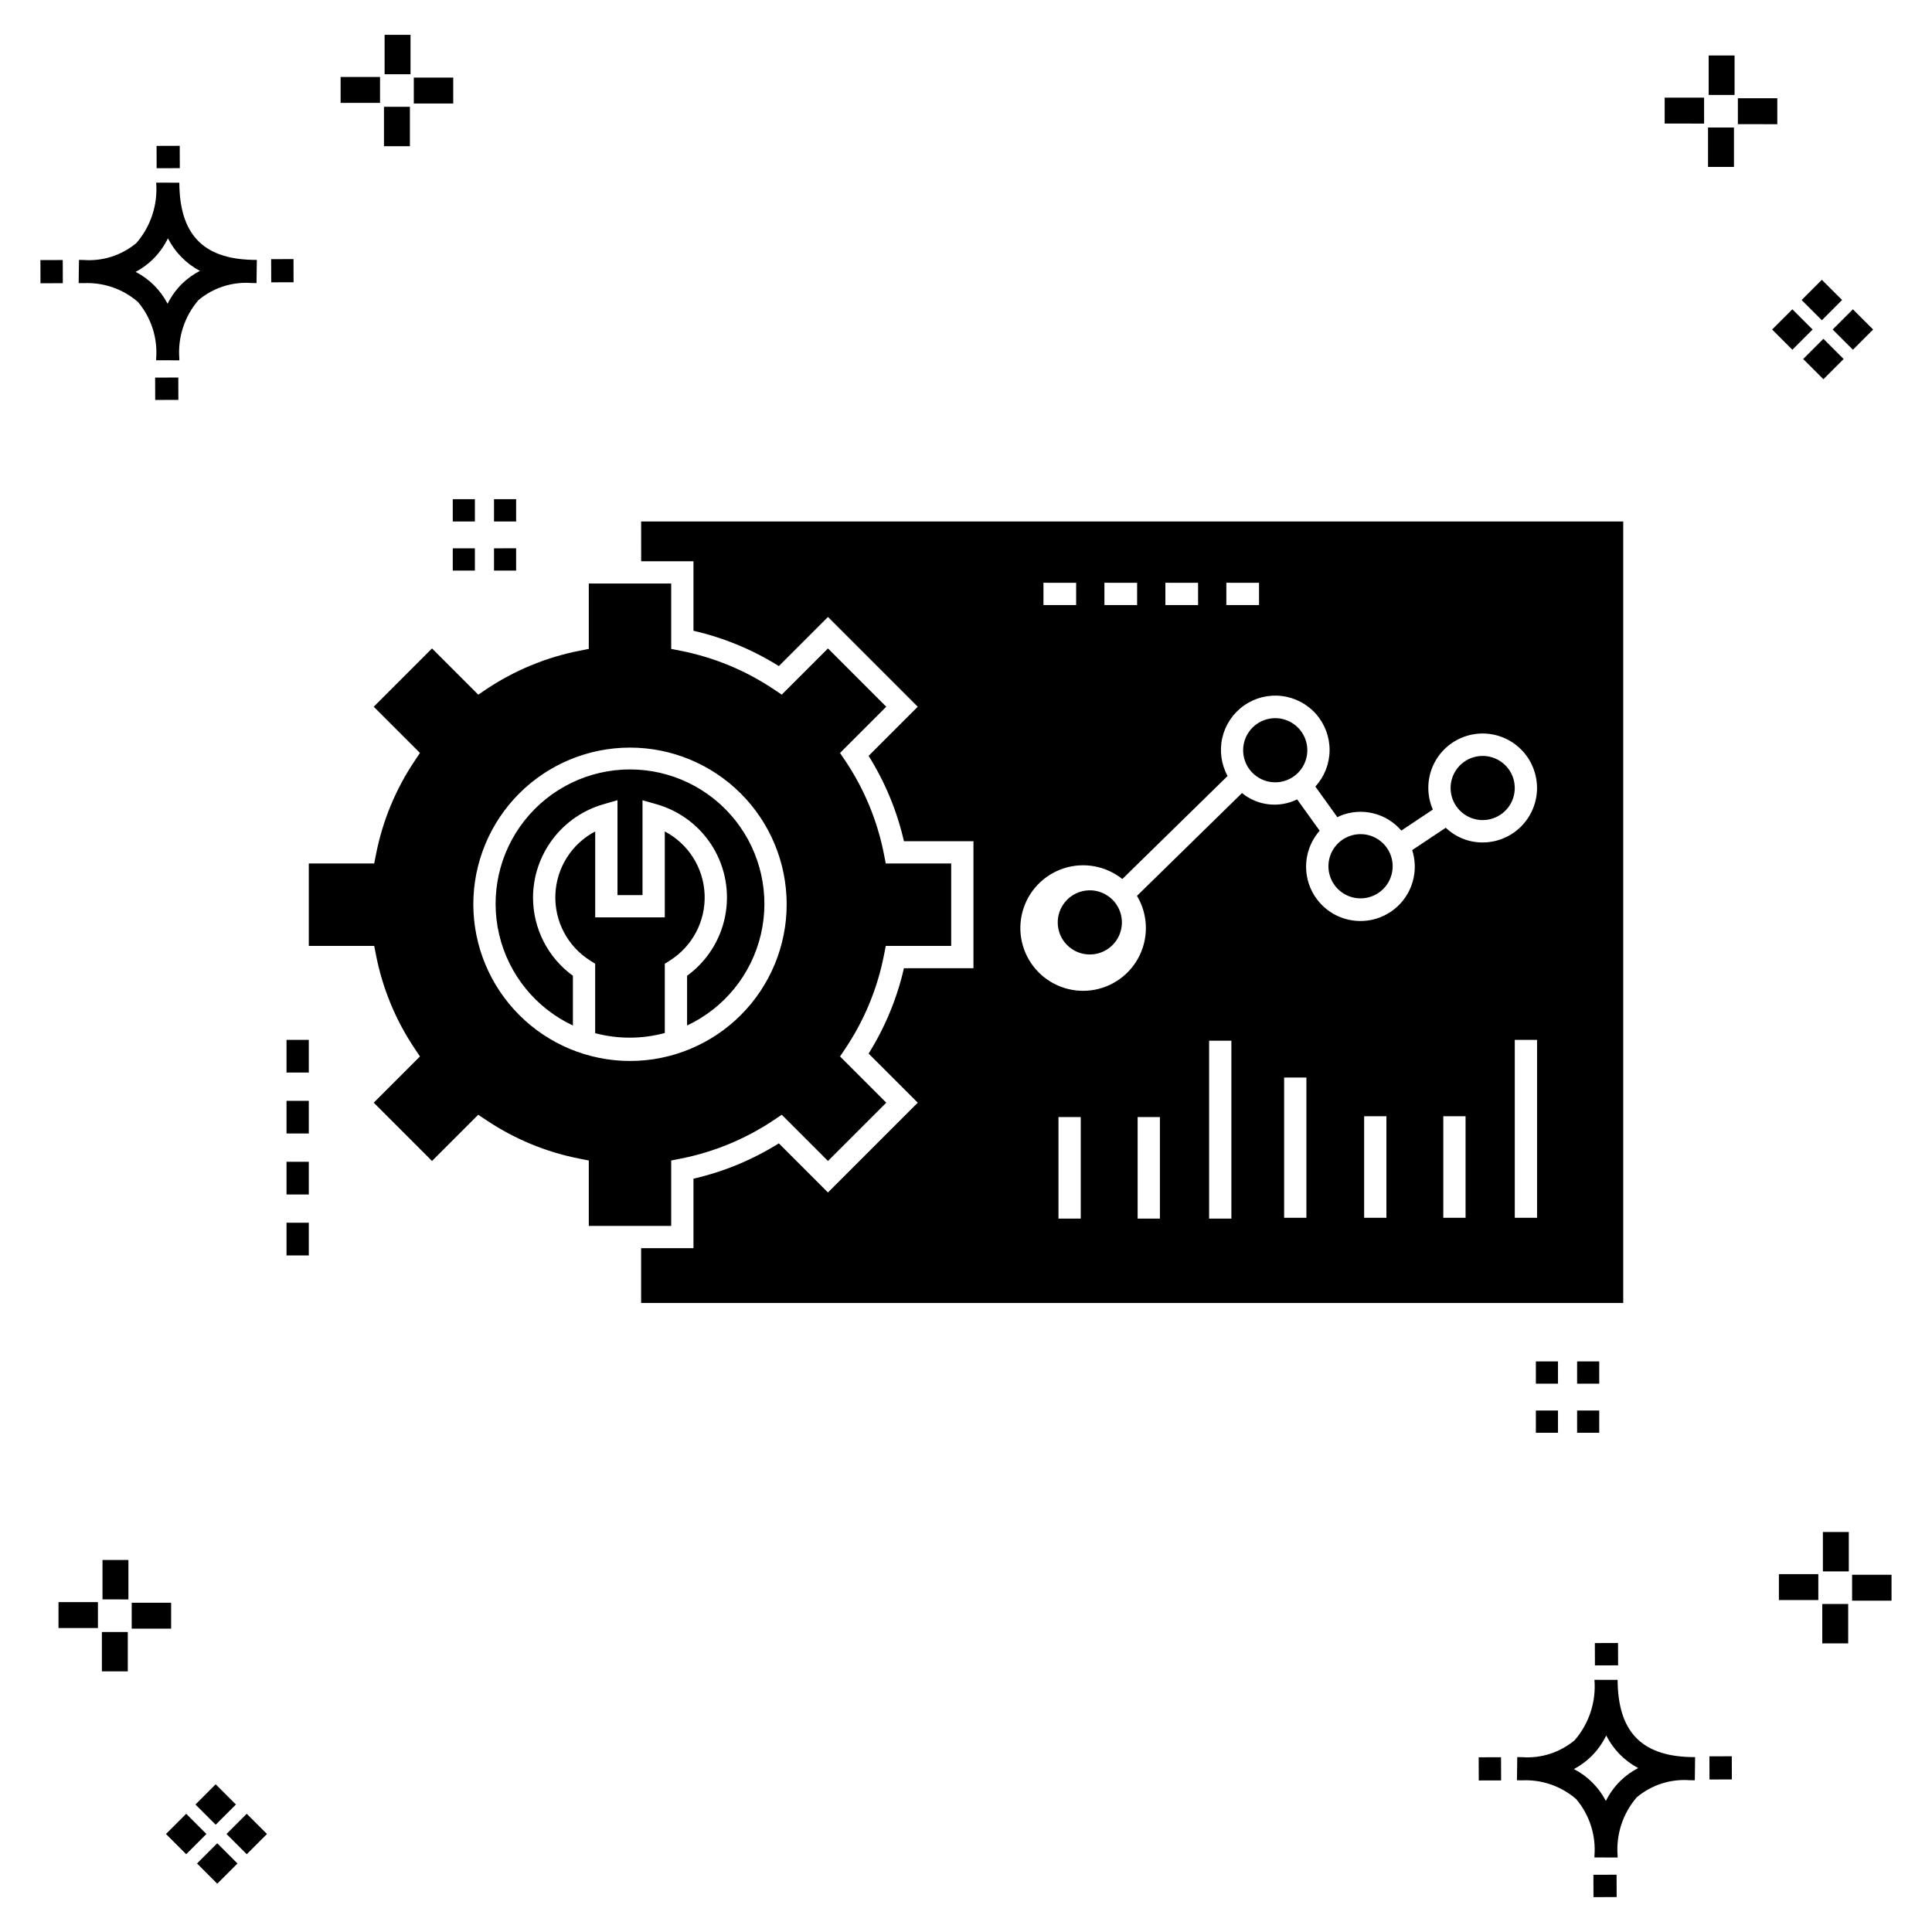
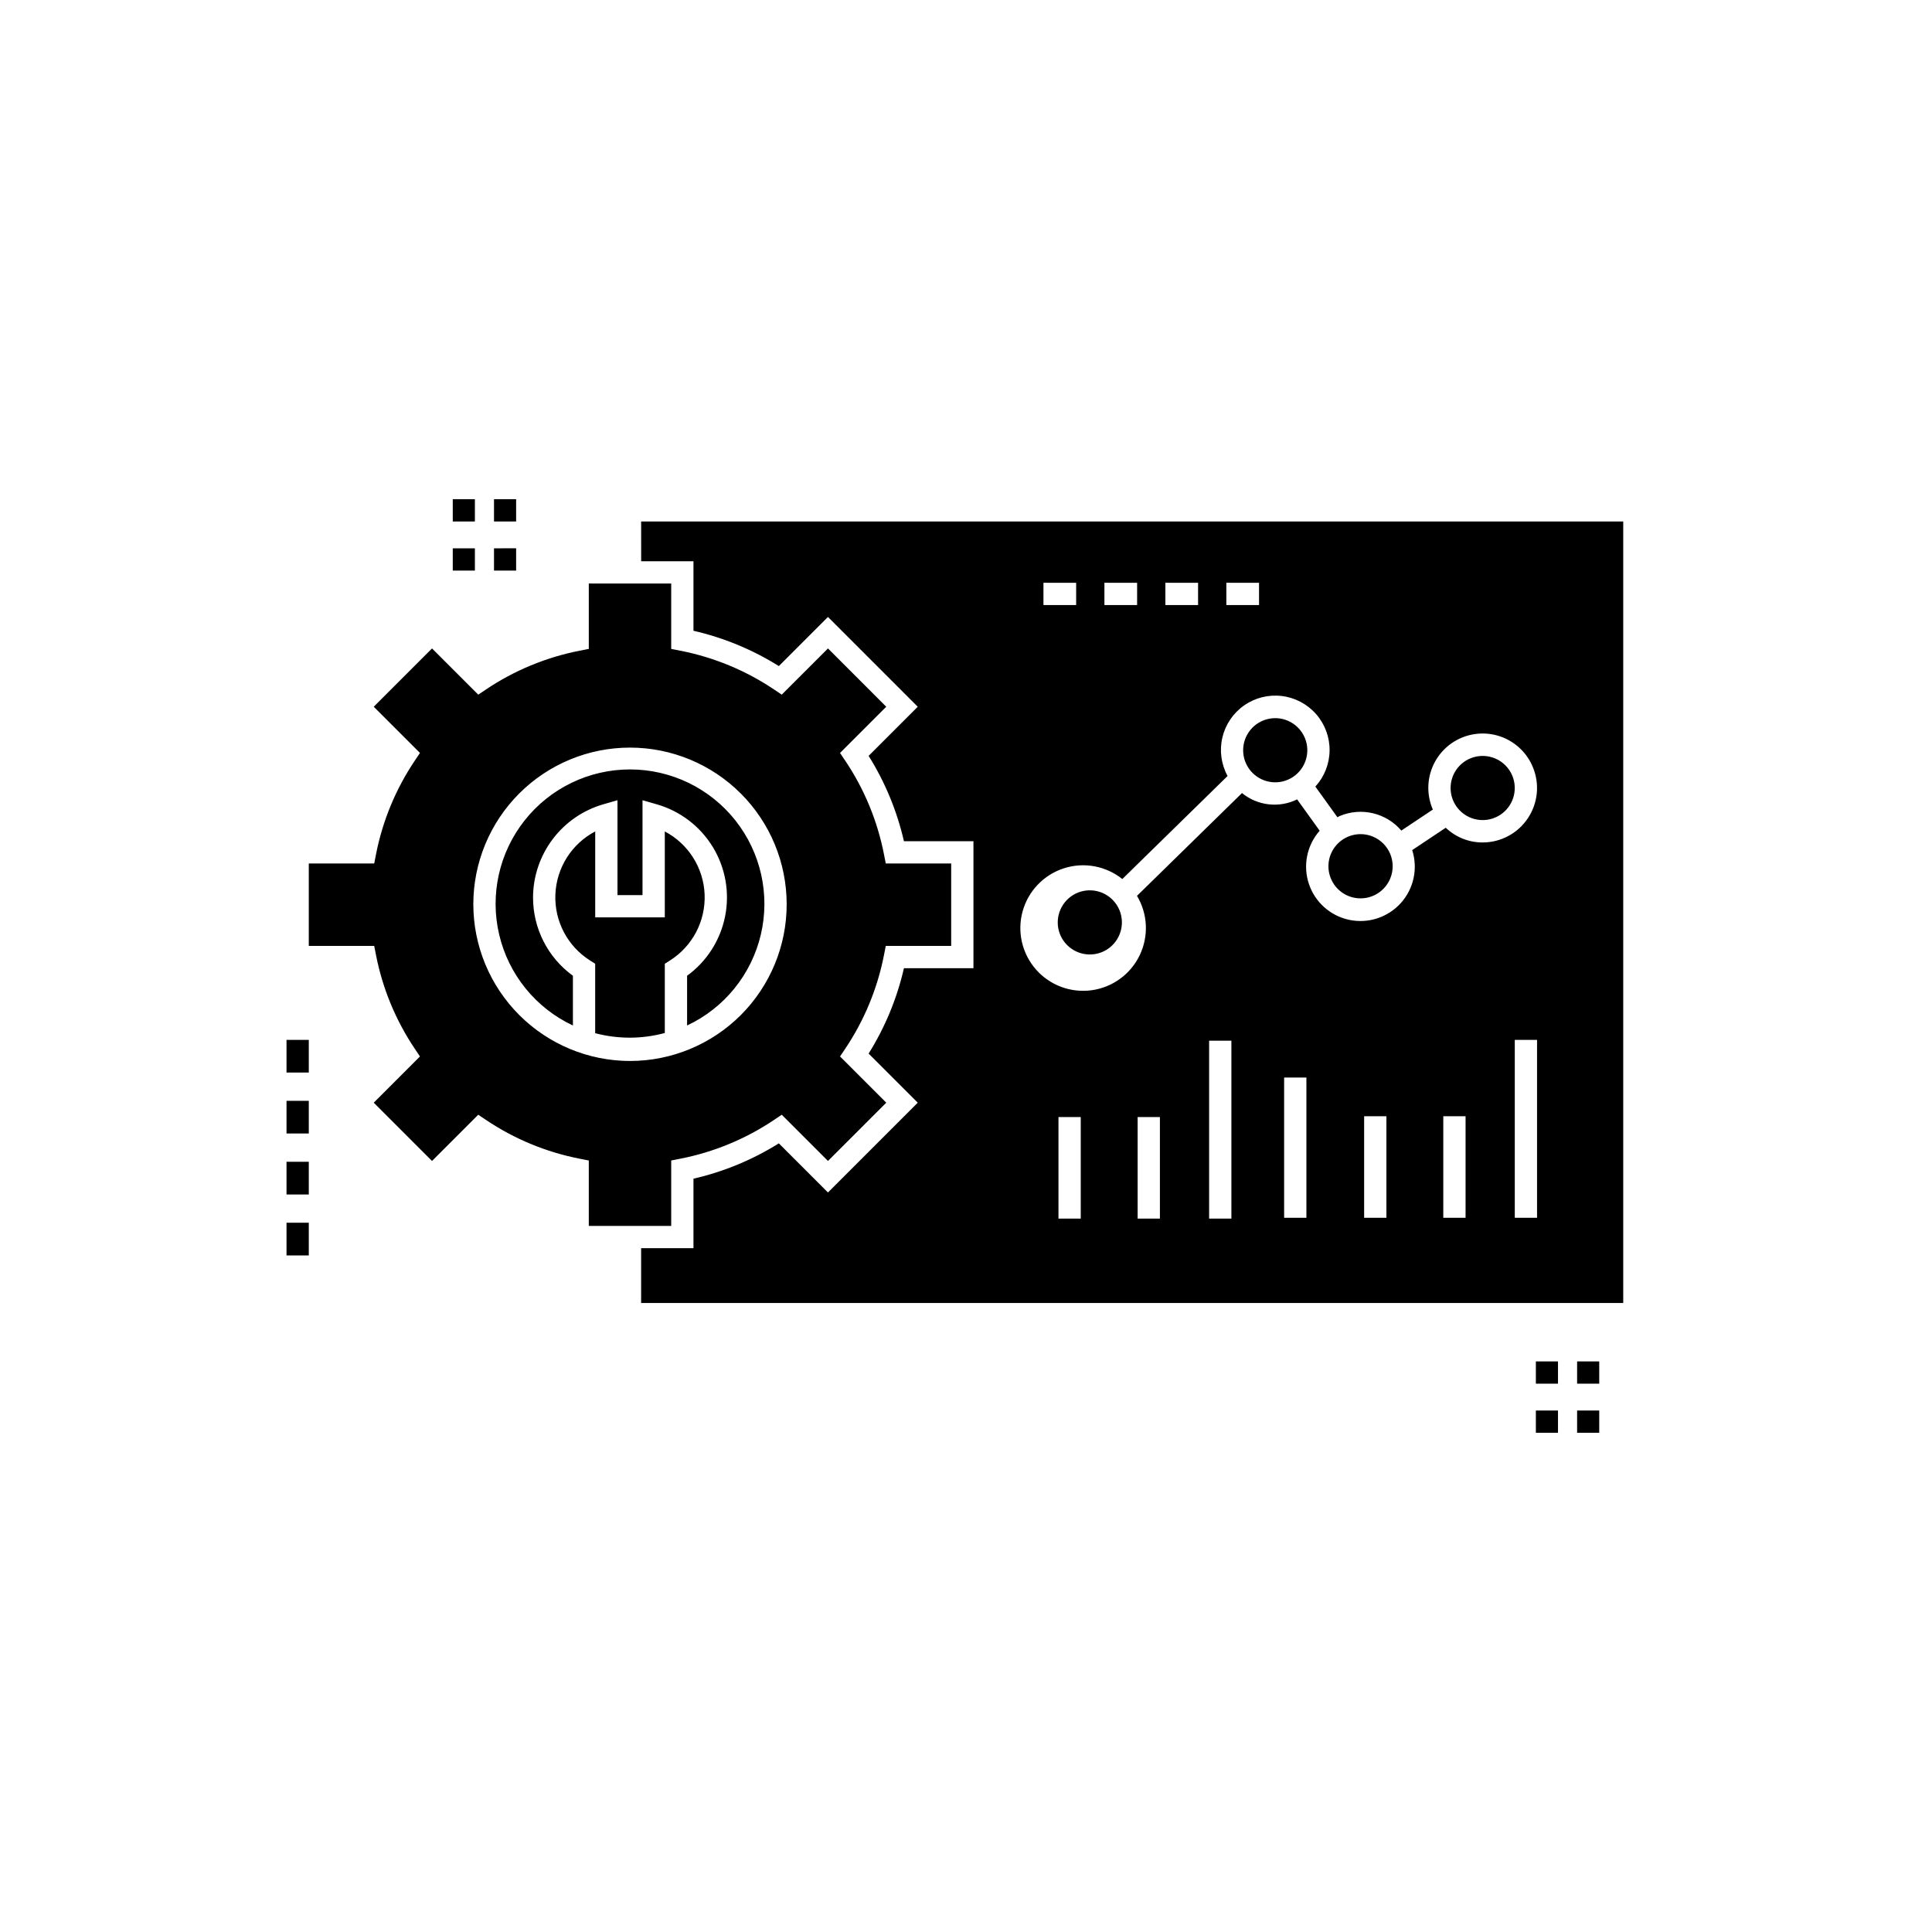
<svg xmlns="http://www.w3.org/2000/svg" fill="#000000" width="800px" height="800px" version="1.1" viewBox="144 144 512 512">
  <g>
-     <path d="m191.25 244.05 0.02 5.922-6.141 0.02-0.02-5.922zm19.43-31.188c0.43 0.023 0.914 0.008 1.383 0.02l-0.082 6.141c-0.441 0.008-0.914-0.004-1.363-0.02-5.094-0.375-10.129 1.258-14.035 4.543-3.688 4.285-5.508 9.867-5.059 15.504v0.441l-6.141-0.016v-0.438c0.43-5.449-1.309-10.848-4.836-15.023-3.984-3.449-9.145-5.231-14.406-4.973h-0.004c-0.426 0-0.855-0.008-1.293-0.02l0.086-6.141c0.434 0 0.863 0.008 1.285 0.02h0.004c5.051 0.367 10.043-1.246 13.926-4.496 3.816-4.414 5.707-10.18 5.238-16l6.141 0.008c0.07 13.547 6.168 20.074 19.156 20.449zm-13.707 2.922v0.004c-3.644-1.938-6.602-4.953-8.465-8.637-1.027 2.113-2.418 4.035-4.102 5.672-1.332 1.281-2.836 2.367-4.469 3.227 3.633 1.871 6.594 4.824 8.473 8.449 0.988-1.988 2.301-3.797 3.887-5.352 1.387-1.344 2.961-2.473 4.676-3.359zm-42.266-2.856 0.02 6.141 5.922-0.016-0.02-6.141zm67.074-0.266-5.926 0.016 0.02 6.141 5.926-0.016zm-30.129-24.098-0.02-5.922-6.141 0.02 0.02 5.922zm435.57 45.219 5.359 5.359-5.359 5.359-5.359-5.359zm7.816-7.816 5.359 5.359-5.359 5.359-5.359-5.359zm-16.043 0 5.359 5.359-5.359 5.359-5.359-5.359zm7.816-7.816 5.359 5.359-5.359 5.359-5.359-5.359zm-11.809-41.238-10.449-0.004v-6.867h10.449zm-19.398-0.164-10.449-0.004v-6.867h10.449zm7.914 11.484h-6.867v-10.438h6.867zm0.164-19.07-6.867-0.004v-10.449h6.867zm-339.57 2.266-10.449-0.004v-6.867h10.449zm-19.398-0.164-10.449-0.004v-6.867h10.449zm7.914 11.484h-6.867v-10.441h6.867zm0.164-19.07h-6.867v-10.453h6.867zm313.48 477.16 0.02 5.922 6.141-0.02-0.02-5.922zm25.57-31.203c0.43 0.023 0.914 0.008 1.383 0.02l-0.082 6.141c-0.441 0.008-0.914-0.004-1.363-0.02-5.09-0.375-10.129 1.254-14.031 4.539-3.691 4.285-5.512 9.867-5.062 15.504v0.441l-6.141-0.016v-0.438c0.43-5.449-1.309-10.848-4.836-15.023-3.984-3.449-9.141-5.231-14.406-4.973h-0.004c-0.426 0-0.855-0.008-1.293-0.02l0.086-6.141c0.434 0 0.863 0.008 1.285 0.02h0.004c5.051 0.367 10.043-1.246 13.926-4.496 3.82-4.414 5.707-10.18 5.238-16l6.141 0.008c0.07 13.551 6.168 20.078 19.156 20.453zm-13.707 2.922c-3.644-1.938-6.602-4.953-8.465-8.637-1.027 2.117-2.418 4.035-4.102 5.676-1.332 1.277-2.836 2.363-4.469 3.227 3.633 1.867 6.594 4.82 8.473 8.449 0.988-1.988 2.305-3.797 3.887-5.356 1.387-1.34 2.961-2.473 4.676-3.359zm-42.266-2.856 0.02 6.141 5.922-0.016-0.02-6.141zm67.074-0.27-5.926 0.016 0.02 6.141 5.926-0.016zm-30.129-24.098-0.02-5.922-6.141 0.02 0.02 5.922zm72.461-17.141h-10.449v-6.867h10.449zm-19.398-0.164h-10.449v-6.867h10.449zm7.914 11.484h-6.867v-10.438h6.867zm0.164-19.07h-6.867v-10.449h6.867zm-432.38 72.043 5.359 5.359-5.359 5.359-5.359-5.359zm7.816-7.816 5.359 5.359-5.359 5.359-5.359-5.359zm-16.043 0 5.359 5.359-5.359 5.359-5.359-5.359zm7.816-7.816 5.359 5.359-5.359 5.359-5.359-5.359zm-11.809-41.238-10.449-0.004v-6.867h10.449zm-19.398-0.164-10.449-0.004v-6.867h10.449zm7.914 11.484-6.867-0.008v-10.434h6.867zm0.164-19.07-6.867-0.008v-10.445h6.867z" />
    <path d="m280.78 295.21h-5.863v-5.902l5.863-0.004zm-10.93-5.902h-5.863v5.902h5.863zm10.93-13.016h-5.863v5.902l5.863 0.004zm-10.93 0h-5.863v5.902h5.863zm292.1 247.41h5.863v-5.902h-5.863zm-10.93 0h5.863v-5.902h-5.863zm10.93-13.012h5.863v-5.902h-5.863zm-10.93 0h5.863v-5.902h-5.863zm-331.09-33.98h5.902v-8.668h-5.902zm0-16.16h5.902v-8.66h-5.902zm0-16.156h5.902v-8.66h-5.902zm0-16.156h5.902v-8.66h-5.902zm320.28-83.246c-3.738-1.57-8.066-0.277-10.336 3.082-2.266 3.363-1.848 7.856 1.008 10.738 2.852 2.883 7.344 3.348 10.727 1.113 3.383-2.234 4.719-6.547 3.188-10.305-0.852-2.094-2.5-3.758-4.586-4.629zm-54.973-10.008v-0.004c-3.738-1.566-8.066-0.277-10.336 3.086-2.269 3.359-1.848 7.856 1.004 10.738 2.856 2.883 7.348 3.348 10.73 1.113 3.383-2.234 4.719-6.551 3.188-10.305-0.855-2.09-2.504-3.758-4.586-4.633zm22.621 30.738c-3.176-1.332-6.84-0.625-9.285 1.797-2.449 2.422-3.195 6.078-1.895 9.266s4.394 5.277 7.836 5.293c3.441 0.02 6.555-2.039 7.891-5.211 0.875-2.082 0.887-4.426 0.035-6.516-0.852-2.09-2.5-3.754-4.582-4.629zm-222.6 16.117c0.02-5.574 1.844-10.988 5.199-15.441 3.356-4.449 8.059-7.695 13.414-9.246l3.766-1.082v25.141h6.633v-25.141l3.766 1.082h0.004c6.195 1.773 11.5 5.812 14.859 11.316 3.356 5.504 4.516 12.07 3.254 18.391-1.262 6.32-4.856 11.938-10.07 15.73v13.18c9.852-4.621 17.051-13.492 19.543-24.086 2.492-10.59 0.004-21.742-6.75-30.27-6.754-8.531-17.039-13.504-27.922-13.504-10.879 0-21.164 4.973-27.918 13.504-6.758 8.527-9.242 19.68-6.75 30.27 2.492 10.594 9.691 19.465 19.539 24.086v-13.18c-6.648-4.82-10.578-12.539-10.566-20.75zm34.922 17.566 1.367-0.867c5.965-3.773 9.465-10.441 9.184-17.496-0.285-7.051-4.309-13.418-10.555-16.699v22.773h-18.441v-22.773c-6.25 3.281-10.273 9.648-10.555 16.699-0.285 7.055 3.215 13.723 9.18 17.496l1.367 0.867v18.395l0.004 0.004c6.047 1.602 12.41 1.586 18.449-0.047zm-20.145 69.473v-17.332l-2.383-0.469c-8.906-1.738-17.371-5.242-24.898-10.305l-2.016-1.352-12.25 12.25-15.445-15.445 12.25-12.25-1.352-2.016c-5.066-7.527-8.566-15.992-10.305-24.895l-0.469-2.383h-17.336v-21.844h17.336l0.469-2.383c1.734-8.906 5.238-17.371 10.305-24.898l1.352-2.016-12.25-12.246 15.445-15.449 12.254 12.25 2.016-1.352-0.004-0.004c7.527-5.062 15.992-8.562 24.898-10.301l2.383-0.469v-17.336h21.84v17.336l2.383 0.469c8.902 1.738 17.371 5.242 24.898 10.301l2.016 1.352 12.25-12.246 15.445 15.449-12.25 12.25 1.352 2.016v-0.004c5.062 7.527 8.566 15.992 10.301 24.898l0.469 2.383h17.336v21.844h-17.336l-0.469 2.383c-1.734 8.902-5.238 17.367-10.301 24.895l-1.352 2.016 12.25 12.25-15.445 15.445-12.25-12.25-2.016 1.352c-7.527 5.062-15.996 8.566-24.898 10.305l-2.383 0.469v17.332zm10.918-43.707c11.012 0 21.574-4.375 29.363-12.16 7.785-7.789 12.16-18.348 12.16-29.359 0.004-11.016-4.371-21.574-12.16-29.363-7.785-7.785-18.348-12.16-29.359-12.164-11.012 0-21.574 4.375-29.359 12.16-7.789 7.789-12.164 18.348-12.164 29.363 0.012 11.008 4.391 21.562 12.176 29.348 7.781 7.781 18.336 12.164 29.344 12.176zm125.15-44.562c-3.738-1.57-8.066-0.277-10.336 3.082-2.269 3.363-1.848 7.859 1.004 10.738 2.856 2.883 7.348 3.348 10.73 1.113s4.715-6.551 3.184-10.305c-0.852-2.09-2.5-3.754-4.582-4.629zm138.07-98.41v207.11h-260.27v-14.527h13.871v-18.418c8.012-1.836 15.66-5.004 22.625-9.363l13.02 13.02 23.793-23.793-13.02-13.02c4.359-6.965 7.523-14.609 9.359-22.621h18.422v-33.652h-18.422c-1.832-8.008-4.996-15.656-9.359-22.621l13.02-13.02-23.793-23.793-13.02 13.02v-0.004c-6.969-4.359-14.613-7.519-22.625-9.359v-18.422h-13.859l-0.008-10.535zm-105.18 22.148h8.664v-5.902l-8.664-0.004zm-16.156 0h8.664v-5.902l-8.664-0.004zm-16.156 0h8.664v-5.902l-8.664-0.004zm-16.156 0h8.664v-5.902l-8.664-0.004zm9.883 135.69h-5.902v26.91h5.902zm20.977 0h-5.902v26.91h5.902zm18.945-20.238h-5.902v47.148h5.902zm19.879 9.762h-5.902v37.168h5.902zm21.203 10.254h-5.902v26.914h5.902zm20.977 0h-5.902v26.914h5.902zm18.945-20.238h-5.902v47.152h5.902zm-1.07-72.188v0.008c-1.441-3.574-4.258-6.418-7.812-7.902-3.559-1.48-7.562-1.473-11.113 0.02-3.551 1.492-6.359 4.344-7.789 7.922-1.434 3.578-1.371 7.578 0.168 11.109l-8.352 5.566v0.004c-4.004-4.68-10.562-6.25-16.25-3.894-0.242 0.098-0.449 0.25-0.688 0.363l-5.844-8.129c2.391-2.617 3.731-6.023 3.769-9.566 0.035-3.547-1.238-6.977-3.574-9.641-2.34-2.664-5.578-4.375-9.098-4.797-3.519-0.426-7.07 0.461-9.973 2.492-2.906 2.031-4.961 5.062-5.769 8.512-0.809 3.453-0.316 7.082 1.383 10.191l-27.895 27.309c-4.367-3.492-10.191-4.559-15.512-2.836-5.32 1.723-9.418 6-10.91 11.387-1.492 5.387-0.176 11.164 3.5 15.375 3.672 4.215 9.219 6.297 14.758 5.551 5.543-0.75 10.336-4.231 12.762-9.27 2.426-5.035 2.16-10.953-0.711-15.75l27.824-27.238 0.004-0.004c4.121 3.375 9.836 4.027 14.613 1.676l5.973 8.305c-3.391 3.844-4.484 9.203-2.867 14.07 1.617 4.863 5.699 8.504 10.715 9.555 5.019 1.051 10.219-0.645 13.652-4.453 3.434-3.809 4.582-9.152 3.019-14.035l8.891-5.926c2.633 2.516 6.137 3.914 9.777 3.902 4.801-0.004 9.285-2.394 11.961-6.383 2.68-3.984 3.199-9.039 1.387-13.484z" />
  </g>
</svg>